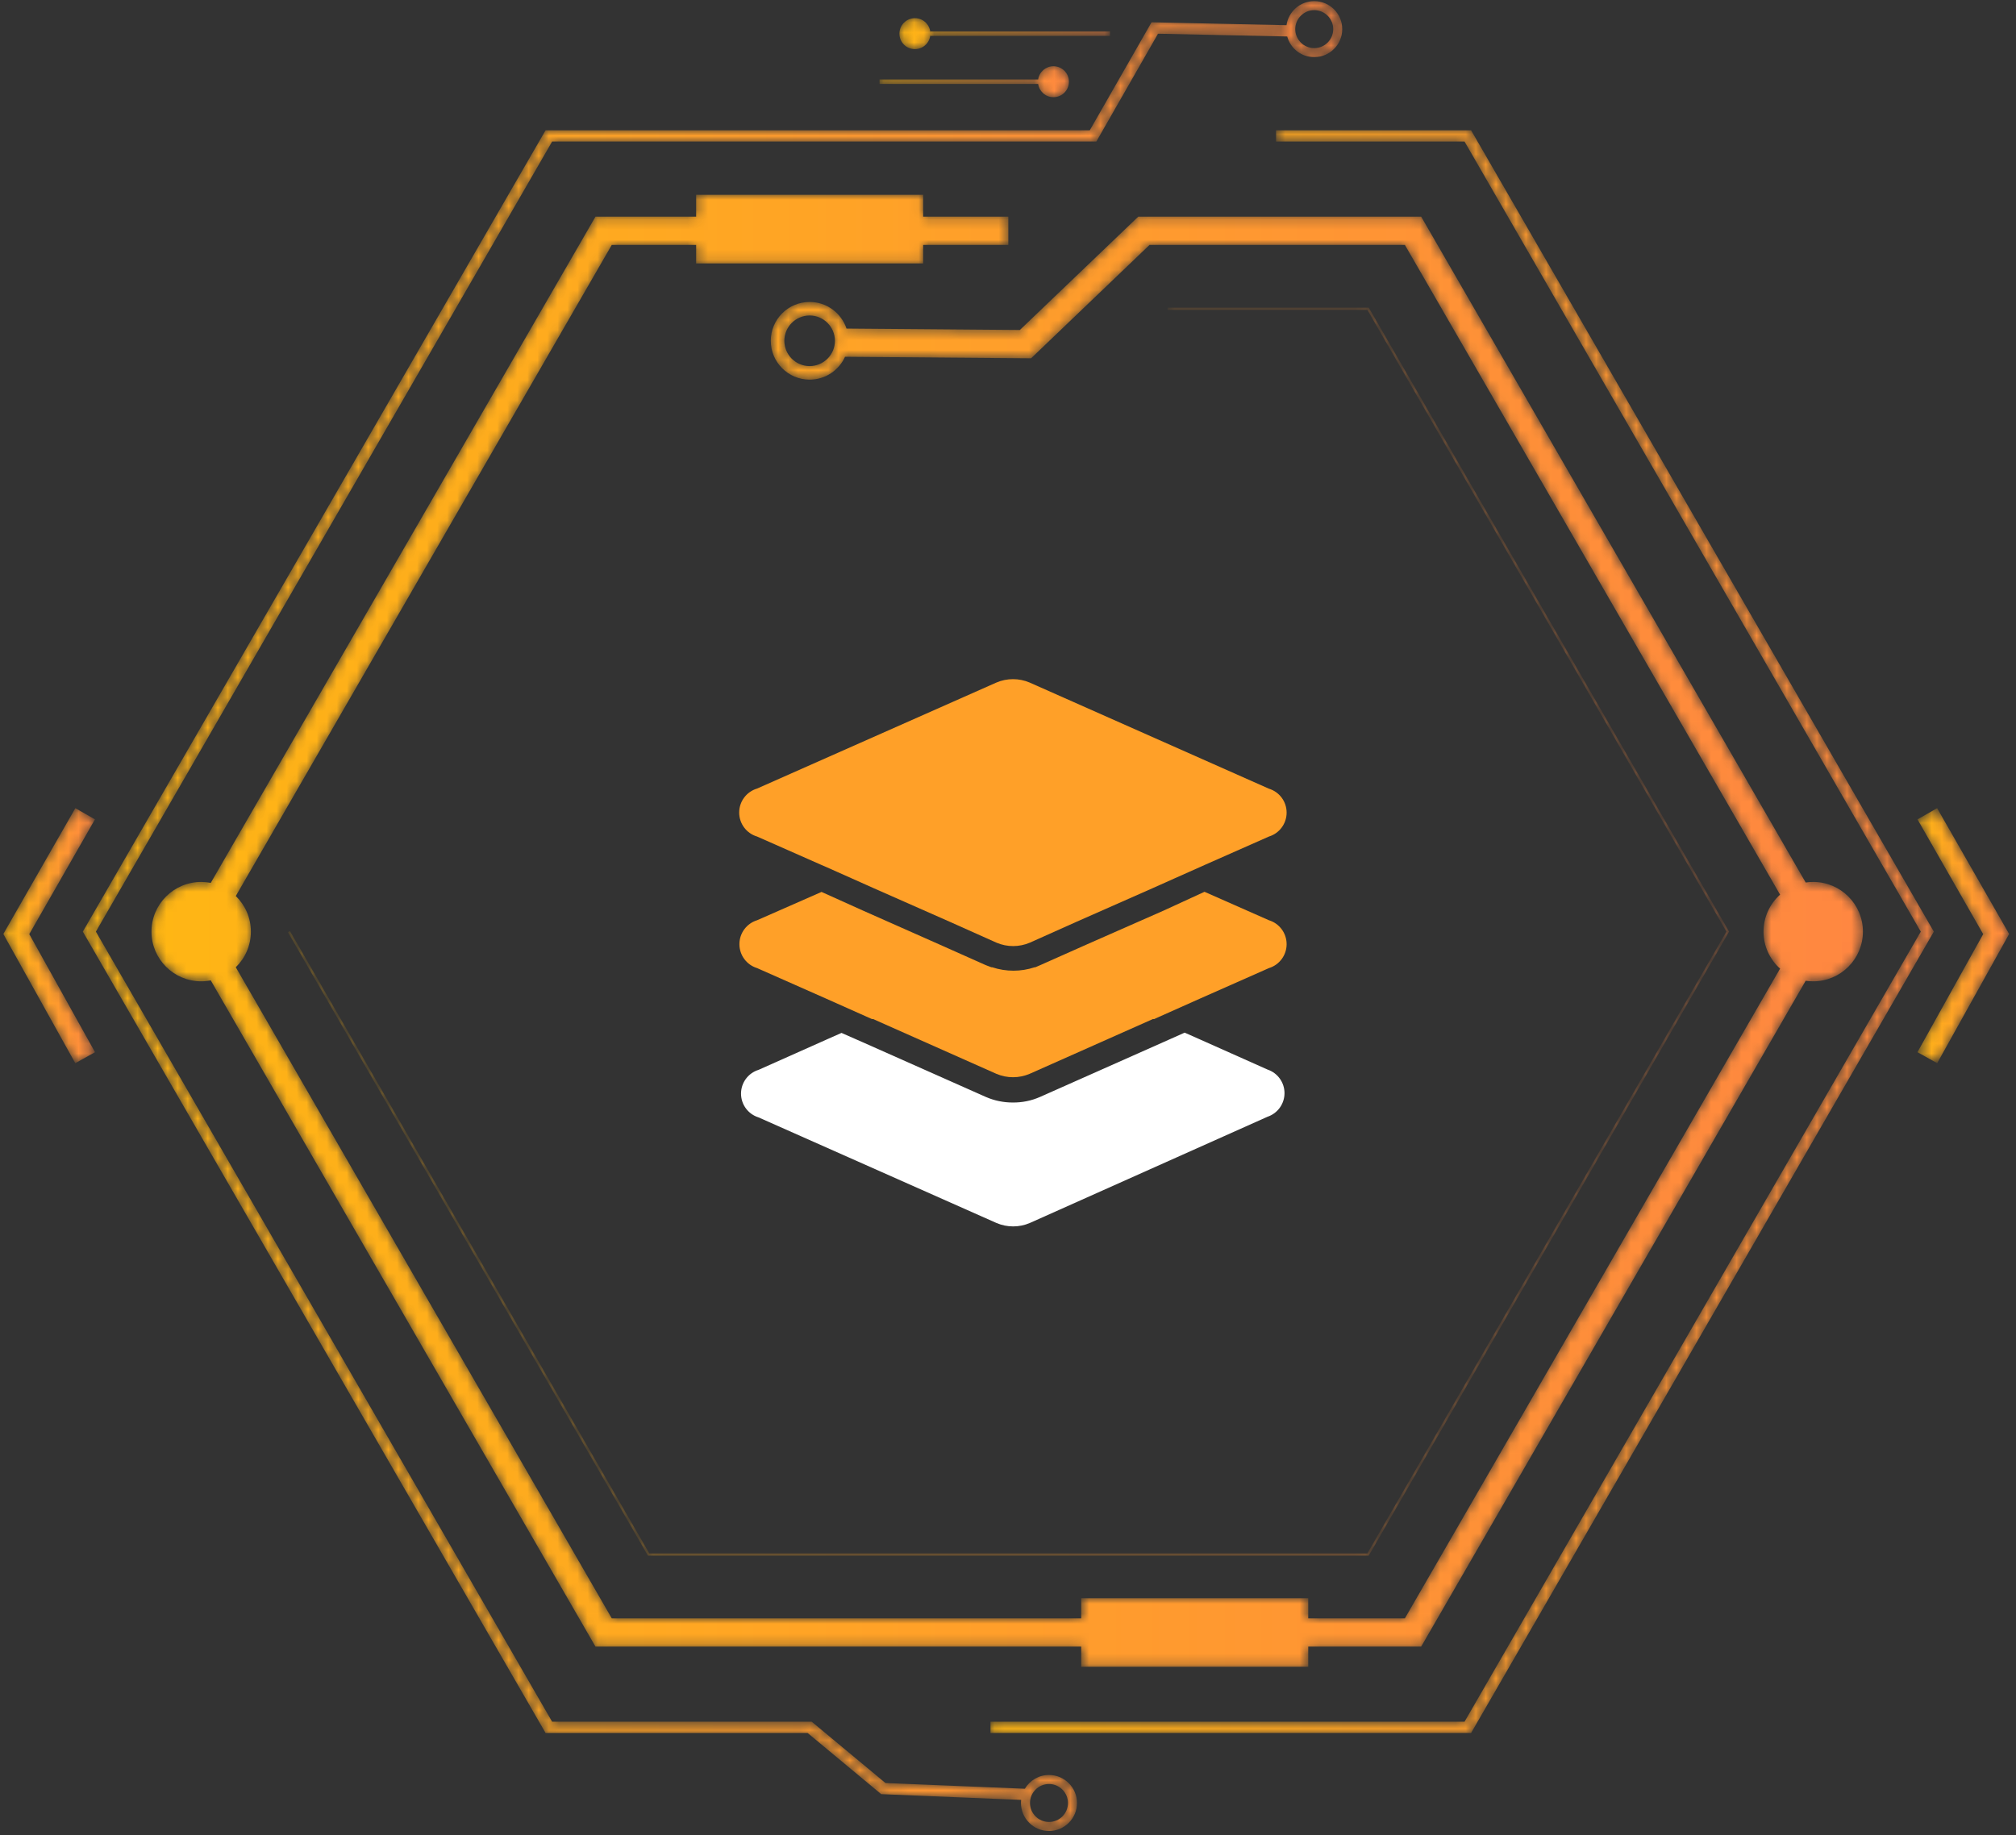
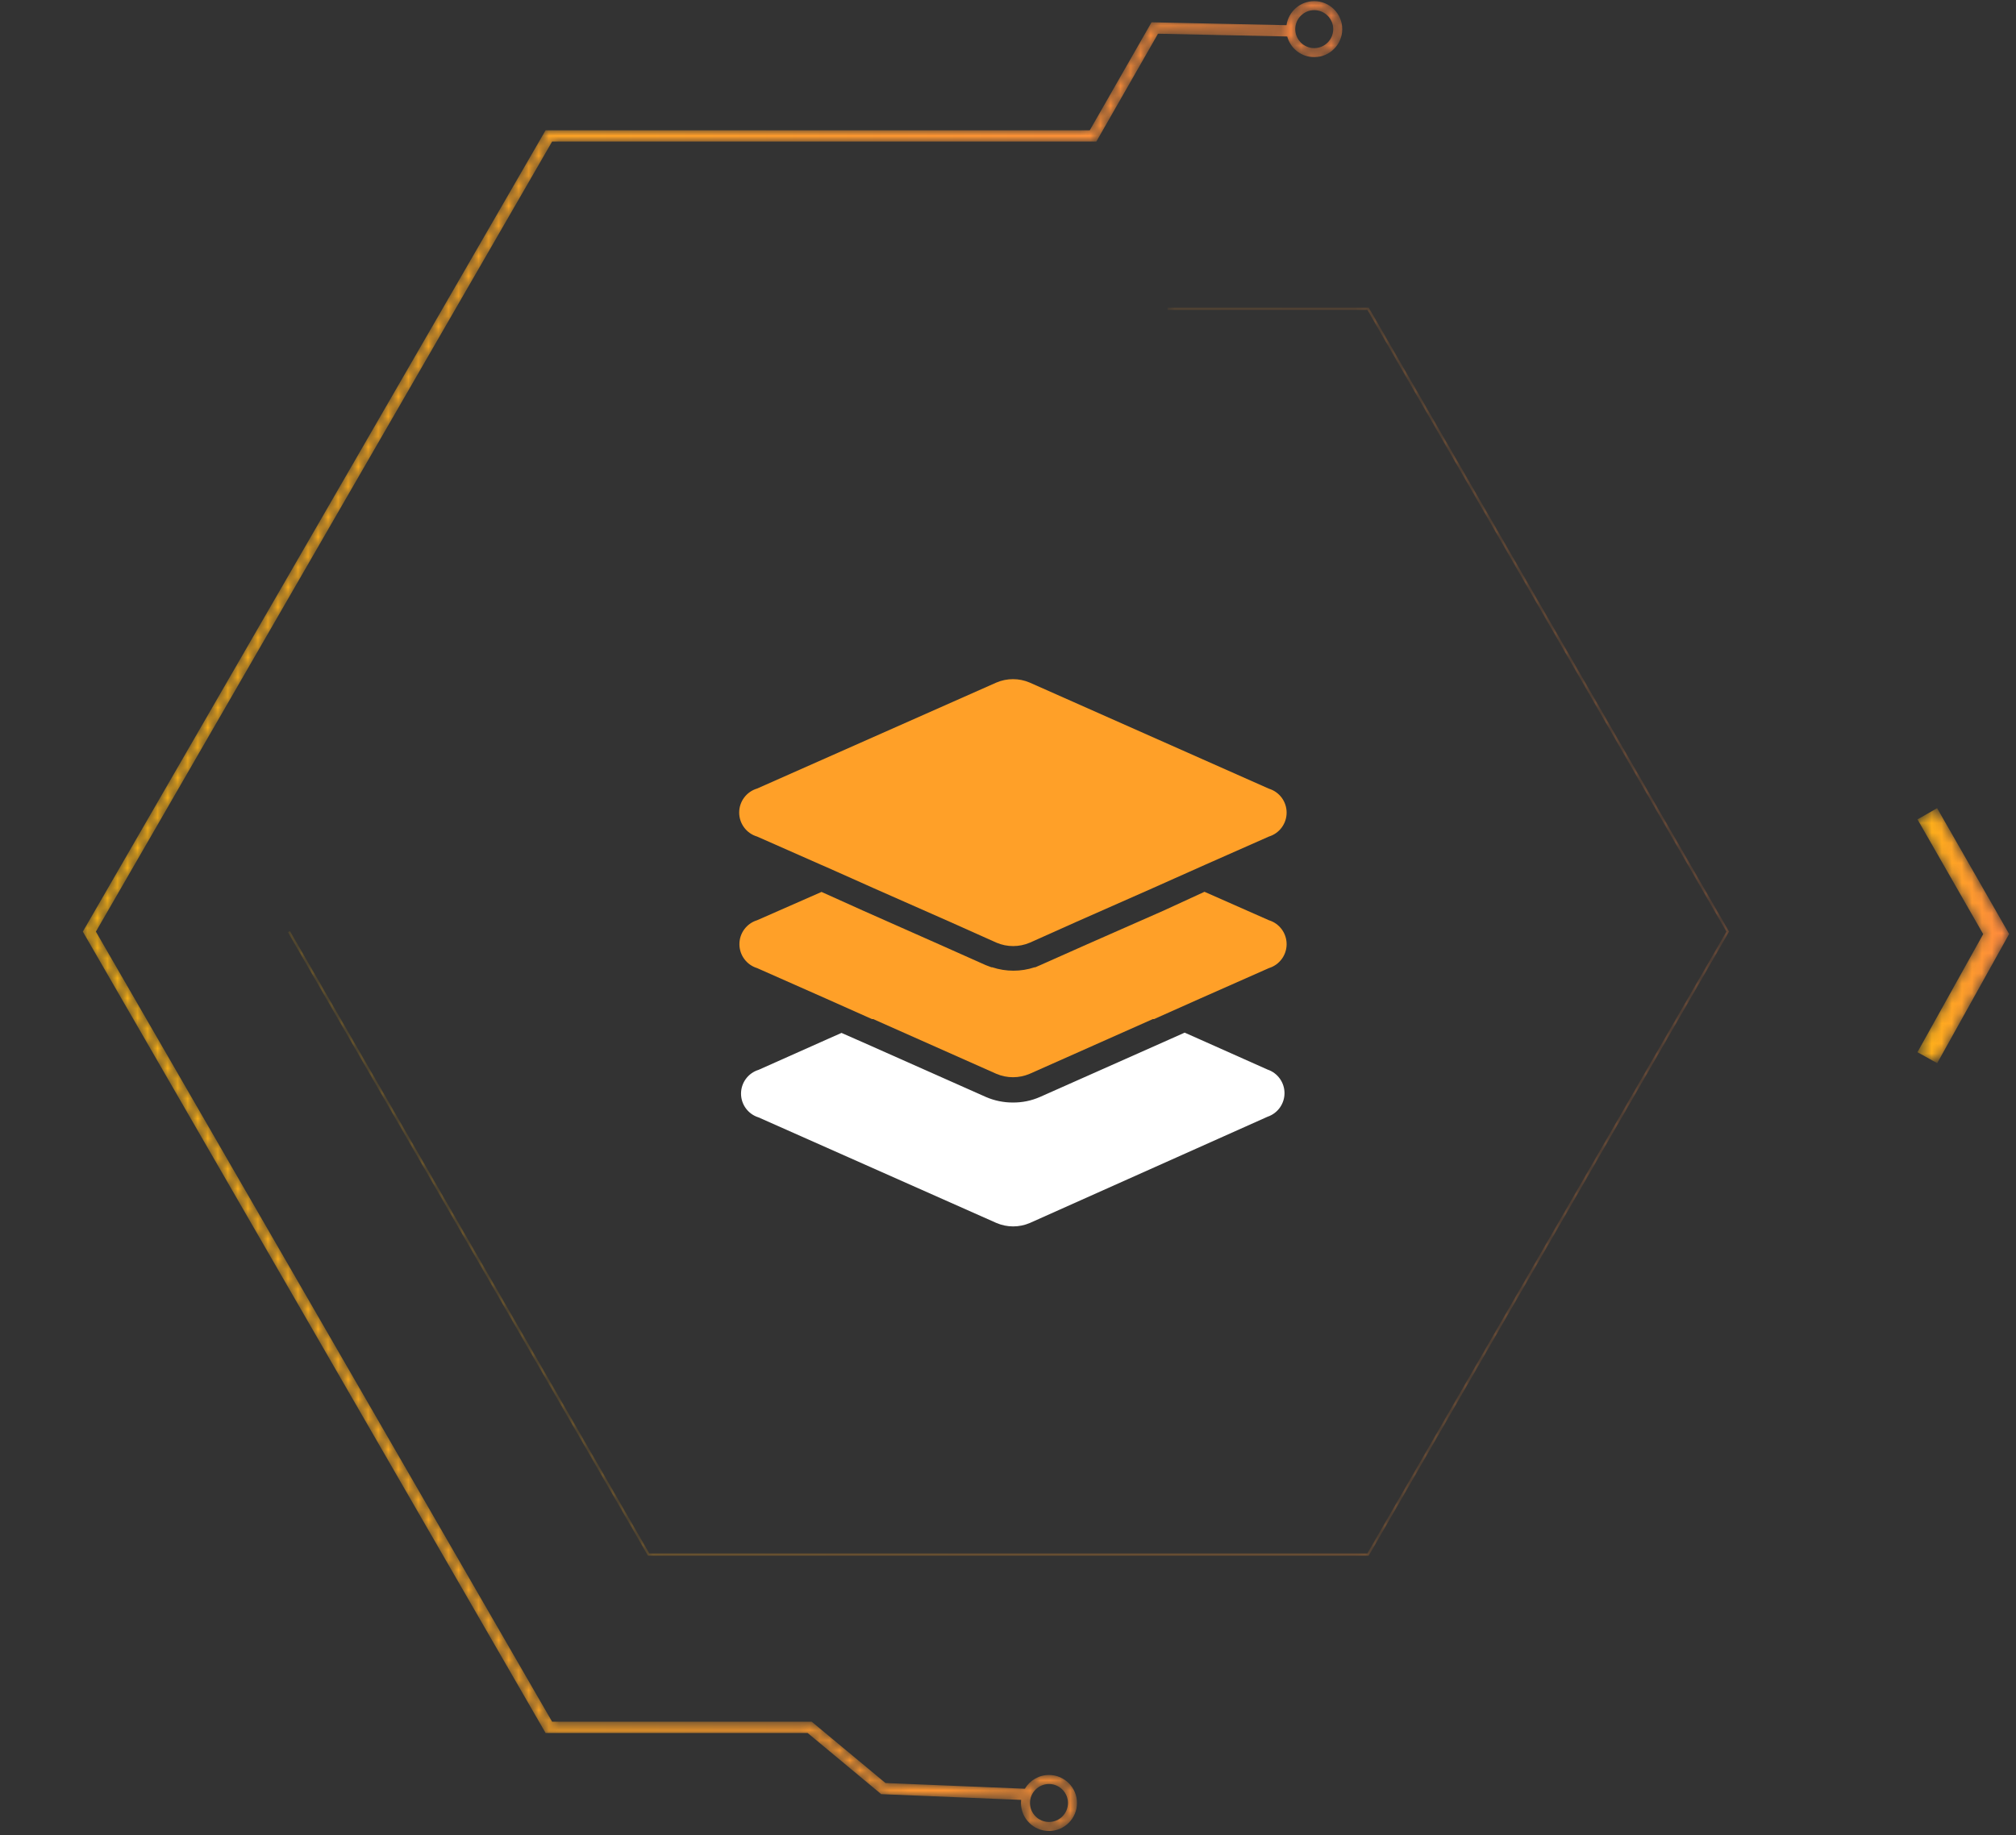
<svg xmlns="http://www.w3.org/2000/svg" xmlns:xlink="http://www.w3.org/1999/xlink" width="201px" height="183px" viewBox="0 0 201 183" version="1.1">
  <rect x="0" y="0" width="201" height="183" fill="#333333" stroke="none" />
  <title>Brand-new system hierarchical structure</title>
  <defs>
    <polygon id="path-1" points="48.027 0.107 28.581 0.107 28.581 1.233 47.376 1.233 92.864 80.019 47.376 158.805 0.108 158.805 0.108 159.931 48.027 159.931 94.164 80.019" />
    <linearGradient x1="5.37824946e-05%" y1="50%" x2="100%" y2="50%" id="linearGradient-3">
      <stop stop-color="#FFB614" offset="0%" />
      <stop stop-color="#FF8741" offset="100%" />
    </linearGradient>
    <polygon id="path-4" points="36.136 124.344 0.305 62.282 0.11 62.395 35.973 124.513 36.006 124.569 107.863 124.569 143.759 62.395 143.792 62.339 107.896 0.165 107.863 0.108 87.815 0.108 87.815 0.334 107.733 0.334 143.532 62.339 107.733 124.344" />
    <linearGradient x1="-3.06138284e-05%" y1="50%" x2="100%" y2="50%" id="linearGradient-6">
      <stop stop-color="#FFB614" offset="0%" />
      <stop stop-color="#FF8741" offset="100%" />
    </linearGradient>
-     <path d="M54.319,0.009 L54.319,2.191 L44.285,2.191 L5.929,68.625 C5.62,68.565 5.3,68.532 4.973,68.532 L4.973,68.532 C2.24,68.532 0.017,70.755 0.017,73.487 L0.017,73.487 C0.017,76.22 2.24,78.443 4.973,78.443 L4.973,78.443 C5.3,78.443 5.62,78.41 5.929,78.349 L5.929,78.349 L44.285,144.784 L92.712,144.784 L92.712,146.797 L115.35,146.797 L115.35,144.784 L126.611,144.784 L164.946,78.386 C165.191,78.423 165.442,78.443 165.698,78.443 L165.698,78.443 C168.43,78.443 170.653,76.22 170.653,73.487 L170.653,73.487 C170.653,70.755 168.43,68.532 165.698,68.532 L165.698,68.532 C165.442,68.532 165.191,68.551 164.946,68.589 L164.946,68.589 L126.611,2.191 L98.398,2.191 L86.597,13.489 L69.314,13.347 C68.801,11.808 67.347,10.694 65.638,10.694 L65.638,10.694 C63.502,10.694 61.764,12.432 61.764,14.568 L61.764,14.568 C61.764,16.704 63.502,18.442 65.638,18.442 L65.638,18.442 C67.206,18.442 68.559,17.505 69.167,16.161 L69.167,16.161 L87.718,16.314 L99.528,5.006 L124.985,5.006 L162.393,69.799 C161.381,70.707 160.742,72.024 160.742,73.487 L160.742,73.487 C160.742,74.951 161.381,76.268 162.393,77.176 L162.393,77.176 L124.985,141.968 L115.35,141.968 L115.35,139.955 L92.712,139.955 L92.712,141.968 L45.91,141.968 L8.423,77.039 C9.351,76.138 9.928,74.879 9.928,73.487 L9.928,73.487 C9.928,72.095 9.351,70.837 8.423,69.936 L8.423,69.936 L45.91,5.006 L54.319,5.006 L54.319,6.851 L76.957,6.851 L76.957,5.006 L85.448,5.006 L85.448,2.191 L76.957,2.191 L76.957,0.009 L54.319,0.009 Z M63.116,14.568 C63.116,13.177 64.247,12.045 65.638,12.045 L65.638,12.045 C67.029,12.045 68.16,13.177 68.16,14.568 L68.16,14.568 C68.16,15.959 67.029,17.09 65.638,17.09 L65.638,17.09 C64.247,17.09 63.116,15.959 63.116,14.568 L63.116,14.568 Z" id="path-7" />
    <linearGradient x1="1.95941652e-05%" y1="50%" x2="100%" y2="50%" id="linearGradient-9">
      <stop stop-color="#FFB614" offset="0%" />
      <stop stop-color="#FF8741" offset="100%" />
    </linearGradient>
    <path d="M122.817,0.065 C121.41,0.065 120.244,1.11 120.051,2.464 L120.051,2.464 L106.595,2.176 L100.438,12.945 L46.18,12.945 L0.043,92.857 L46.18,172.769 L72.304,172.769 L79.643,178.87 L93.594,179.442 C93.583,179.544 93.577,179.647 93.577,179.751 L93.577,179.751 C93.577,181.292 94.83,182.545 96.37,182.545 L96.37,182.545 C97.911,182.545 99.164,181.292 99.164,179.751 L99.164,179.751 C99.164,178.211 97.911,176.958 96.37,176.958 L96.37,176.958 C95.348,176.958 94.453,177.509 93.966,178.33 L93.966,178.33 L80.069,177.76 L72.711,171.643 L46.83,171.643 L1.343,92.857 L46.83,14.071 L101.091,14.071 L107.24,3.316 L120.121,3.592 C120.444,4.778 121.53,5.652 122.817,5.652 L122.817,5.652 C124.357,5.652 125.61,4.399 125.61,2.859 L125.61,2.859 C125.61,1.318 124.357,0.065 122.817,0.065 Z M120.924,2.859 C120.924,1.815 121.773,0.966 122.817,0.966 L122.817,0.966 C123.86,0.966 124.709,1.815 124.709,2.859 L124.709,2.859 C124.709,3.902 123.86,4.751 122.817,4.751 L122.817,4.751 C121.773,4.751 120.924,3.902 120.924,2.859 L120.924,2.859 Z M94.477,179.751 C94.477,178.708 95.327,177.859 96.37,177.859 L96.37,177.859 C97.414,177.859 98.263,178.708 98.263,179.751 L98.263,179.751 C98.263,180.795 97.414,181.644 96.37,181.644 L96.37,181.644 C95.327,181.644 94.477,180.795 94.477,179.751 L94.477,179.751 Z" id="path-10" />
    <linearGradient x1="3.32813471e-05%" y1="50%" x2="100%" y2="50%" id="linearGradient-12">
      <stop stop-color="#FFB614" offset="0%" />
      <stop stop-color="#FF8741" offset="100%" />
    </linearGradient>
    <path d="M0.04,1.62 C0.04,2.473 0.731,3.164 1.584,3.164 L1.584,3.164 C2.436,3.164 3.127,2.473 3.127,1.62 L3.127,1.62 L3.127,1.845 L21.035,1.845 L21.035,1.395 L3.127,1.395 L3.127,1.62 C3.127,0.767 2.436,0.076 1.584,0.076 L1.584,0.076 C0.731,0.076 0.04,0.767 0.04,1.62" id="path-13" />
    <linearGradient x1="0%" y1="49.999%" x2="100%" y2="49.999%" id="linearGradient-15">
      <stop stop-color="#FFB614" offset="0%" />
      <stop stop-color="#FF8741" offset="100%" />
    </linearGradient>
-     <path d="M15.898,1.345 L0.086,1.345 L0.086,1.795 L15.898,1.795 C16.007,2.541 16.648,3.114 17.423,3.114 L17.423,3.114 C18.276,3.114 18.967,2.423 18.967,1.57 L18.967,1.57 C18.967,0.718 18.276,0.026 17.423,0.026 L17.423,0.026 C16.648,0.026 16.007,0.599 15.898,1.345" id="path-16" />
    <linearGradient x1="-0%" y1="50.002%" x2="100%" y2="50.002%" id="linearGradient-18">
      <stop stop-color="#FFB614" offset="0%" />
      <stop stop-color="#FF8741" offset="100%" />
    </linearGradient>
-     <polygon id="path-19" points="0 12.573 7.173 25.458 9.141 24.363 2.586 12.588 9.135 1.145 7.18 0.027" />
    <linearGradient x1="0%" y1="50%" x2="100%" y2="50%" id="linearGradient-21">
      <stop stop-color="#FFB614" offset="0%" />
      <stop stop-color="#FF8741" offset="100%" />
    </linearGradient>
    <polygon id="path-22" points="0.081 1.145 6.63 12.588 0.075 24.363 2.043 25.458 9.216 12.573 2.036 0.027" />
  </defs>
  <g id="页面-1" stroke="none" stroke-width="1" fill="none" fill-rule="evenodd">
    <g id="画板备份-2" transform="translate(-680, -2225)">
      <g id="Brand-new-system-hierarchical-structure" transform="translate(680.333, 2225)">
        <g id="编组备份-6">
          <g id="编组" transform="translate(98.311, 12.885)">
            <mask id="mask-2" fill="white">
              <use xlink:href="#path-1" />
            </mask>
            <g id="Clip-2" />
-             <polygon id="Fill-1" fill="url(#linearGradient-3)" mask="url(#mask-2)" points="48.027 0.107 28.581 0.107 28.581 1.233 47.376 1.233 92.864 80.019 47.376 158.805 0.108 158.805 0.108 159.931 48.027 159.931 94.164 80.019" />
          </g>
          <g id="编组" transform="translate(28.266, 30.565)">
            <mask id="mask-5" fill="white">
              <use xlink:href="#path-4" />
            </mask>
            <g id="Clip-4" />
            <polygon id="Fill-3" fill="url(#linearGradient-6)" mask="url(#mask-5)" points="36.136 124.344 0.305 62.282 0.11 62.395 35.973 124.513 36.006 124.569 107.863 124.569 143.759 62.395 143.792 62.339 107.896 0.165 107.863 0.108 87.815 0.108 87.815 0.334 107.733 0.334 143.532 62.339 107.733 124.344" />
          </g>
          <g id="编组" transform="translate(14.752, 19.417)">
            <mask id="mask-8" fill="white">
              <use xlink:href="#path-7" />
            </mask>
            <g id="Clip-6" />
            <path d="M54.319,0.009 L54.319,2.191 L44.285,2.191 L5.929,68.625 C5.62,68.565 5.3,68.532 4.973,68.532 L4.973,68.532 C2.24,68.532 0.017,70.755 0.017,73.487 L0.017,73.487 C0.017,76.22 2.24,78.443 4.973,78.443 L4.973,78.443 C5.3,78.443 5.62,78.41 5.929,78.349 L5.929,78.349 L44.285,144.784 L92.712,144.784 L92.712,146.797 L115.35,146.797 L115.35,144.784 L126.611,144.784 L164.946,78.386 C165.191,78.423 165.442,78.443 165.698,78.443 L165.698,78.443 C168.43,78.443 170.653,76.22 170.653,73.487 L170.653,73.487 C170.653,70.755 168.43,68.532 165.698,68.532 L165.698,68.532 C165.442,68.532 165.191,68.551 164.946,68.589 L164.946,68.589 L126.611,2.191 L98.398,2.191 L86.597,13.489 L69.314,13.347 C68.801,11.808 67.347,10.694 65.638,10.694 L65.638,10.694 C63.502,10.694 61.764,12.432 61.764,14.568 L61.764,14.568 C61.764,16.704 63.502,18.442 65.638,18.442 L65.638,18.442 C67.206,18.442 68.559,17.505 69.167,16.161 L69.167,16.161 L87.718,16.314 L99.528,5.006 L124.985,5.006 L162.393,69.799 C161.381,70.707 160.742,72.024 160.742,73.487 L160.742,73.487 C160.742,74.951 161.381,76.268 162.393,77.176 L162.393,77.176 L124.985,141.968 L115.35,141.968 L115.35,139.955 L92.712,139.955 L92.712,141.968 L45.91,141.968 L8.423,77.039 C9.351,76.138 9.928,74.879 9.928,73.487 L9.928,73.487 C9.928,72.095 9.351,70.837 8.423,69.936 L8.423,69.936 L45.91,5.006 L54.319,5.006 L54.319,6.851 L76.957,6.851 L76.957,5.006 L85.448,5.006 L85.448,2.191 L76.957,2.191 L76.957,0.009 L54.319,0.009 Z M63.116,14.568 C63.116,13.177 64.247,12.045 65.638,12.045 L65.638,12.045 C67.029,12.045 68.16,13.177 68.16,14.568 L68.16,14.568 C68.16,15.959 67.029,17.09 65.638,17.09 L65.638,17.09 C64.247,17.09 63.116,15.959 63.116,14.568 L63.116,14.568 Z" id="Fill-5" fill="url(#linearGradient-9)" mask="url(#mask-8)" />
          </g>
          <g id="编组" transform="translate(7.883, 0.047)">
            <mask id="mask-11" fill="white">
              <use xlink:href="#path-10" />
            </mask>
            <g id="Clip-8" />
            <path d="M122.817,0.065 C121.41,0.065 120.244,1.11 120.051,2.464 L120.051,2.464 L106.595,2.176 L100.438,12.945 L46.18,12.945 L0.043,92.857 L46.18,172.769 L72.304,172.769 L79.643,178.87 L93.594,179.442 C93.583,179.544 93.577,179.647 93.577,179.751 L93.577,179.751 C93.577,181.292 94.83,182.545 96.37,182.545 L96.37,182.545 C97.911,182.545 99.164,181.292 99.164,179.751 L99.164,179.751 C99.164,178.211 97.911,176.958 96.37,176.958 L96.37,176.958 C95.348,176.958 94.453,177.509 93.966,178.33 L93.966,178.33 L80.069,177.76 L72.711,171.643 L46.83,171.643 L1.343,92.857 L46.83,14.071 L101.091,14.071 L107.24,3.316 L120.121,3.592 C120.444,4.778 121.53,5.652 122.817,5.652 L122.817,5.652 C124.357,5.652 125.61,4.399 125.61,2.859 L125.61,2.859 C125.61,1.318 124.357,0.065 122.817,0.065 Z M120.924,2.859 C120.924,1.815 121.773,0.966 122.817,0.966 L122.817,0.966 C123.86,0.966 124.709,1.815 124.709,2.859 L124.709,2.859 C124.709,3.902 123.86,4.751 122.817,4.751 L122.817,4.751 C121.773,4.751 120.924,3.902 120.924,2.859 L120.924,2.859 Z M94.477,179.751 C94.477,178.708 95.327,177.859 96.37,177.859 L96.37,177.859 C97.414,177.859 98.263,178.708 98.263,179.751 L98.263,179.751 C98.263,180.795 97.414,181.644 96.37,181.644 L96.37,181.644 C95.327,181.644 94.477,180.795 94.477,179.751 L94.477,179.751 Z" id="Fill-7" fill="url(#linearGradient-12)" mask="url(#mask-11)" />
          </g>
          <g id="编组" transform="translate(89.302, 1.736)">
            <mask id="mask-14" fill="white">
              <use xlink:href="#path-13" />
            </mask>
            <g id="Clip-10" />
-             <path d="M0.04,1.62 C0.04,2.473 0.731,3.164 1.584,3.164 L1.584,3.164 C2.436,3.164 3.127,2.473 3.127,1.62 L3.127,1.62 L3.127,1.845 L21.035,1.845 L21.035,1.395 L3.127,1.395 L3.127,1.62 C3.127,0.767 2.436,0.076 1.584,0.076 L1.584,0.076 C0.731,0.076 0.04,0.767 0.04,1.62" id="Fill-9" fill="url(#linearGradient-15)" mask="url(#mask-14)" />
          </g>
          <g id="编组" transform="translate(87.275, 6.579)">
            <mask id="mask-17" fill="white">
              <use xlink:href="#path-16" />
            </mask>
            <g id="Clip-12" />
            <path d="M15.898,1.345 L0.086,1.345 L0.086,1.795 L15.898,1.795 C16.007,2.541 16.648,3.114 17.423,3.114 L17.423,3.114 C18.276,3.114 18.967,2.423 18.967,1.57 L18.967,1.57 C18.967,0.718 18.276,0.026 17.423,0.026 L17.423,0.026 C16.648,0.026 16.007,0.599 15.898,1.345" id="Fill-11" fill="url(#linearGradient-18)" mask="url(#mask-17)" />
          </g>
          <g id="编组" transform="translate(0, 80.565)">
            <mask id="mask-20" fill="white">
              <use xlink:href="#path-19" />
            </mask>
            <g id="Clip-14" />
            <polygon id="Fill-13" fill="url(#linearGradient-21)" mask="url(#mask-20)" points="0 12.573 7.173 25.458 9.141 24.363 2.586 12.588 9.135 1.145 7.18 0.027" />
          </g>
          <g id="编组" transform="translate(190.766, 80.565)">
            <mask id="mask-23" fill="white">
              <use xlink:href="#path-22" />
            </mask>
            <g id="Clip-16" />
            <polygon id="Fill-15" fill="url(#linearGradient-21)" mask="url(#mask-23)" points="0.081 1.145 6.63 12.588 0.075 24.363 2.043 25.458 9.216 12.573 2.036 0.027" />
          </g>
        </g>
        <g id="层级-选中" transform="translate(70.667, 65)" fill-rule="nonzero">
          <rect id="矩形" fill="#000000" opacity="0" x="0" y="0" width="60" height="60" />
          <path d="M55.377,41.659 L48.559,38.618 L47.114,37.977 L44.973,38.932 L32.7,44.386 C31.841,44.766 30.911,44.956 29.973,44.945 C29.058,44.948 28.153,44.762 27.314,44.4 L15.041,38.946 L12.9,38.004 L11.454,38.646 L4.636,41.686 C3.594,42.006 2.882,42.969 2.882,44.059 C2.882,45.15 3.594,46.112 4.636,46.432 L28.35,56.959 C29.412,57.414 30.615,57.414 31.677,56.959 L55.377,46.364 C56.387,46.024 57.068,45.077 57.068,44.011 C57.068,42.946 56.387,41.999 55.377,41.659 L55.377,41.659 Z" id="路径" fill="#FFFFFF" />
          <path d="M55.514,26.768 L49.091,23.932 L45,25.814 L37.418,29.154 L32.727,31.241 L32.223,31.459 L32.155,31.459 C30.782,31.914 29.3,31.914 27.927,31.459 L27.845,31.459 L27.273,31.241 L22.623,29.168 L15.027,25.8 L10.909,23.945 L4.486,26.768 C3.437,27.089 2.721,28.057 2.721,29.154 C2.721,30.252 3.437,31.22 4.486,31.541 L11.386,34.595 L15.941,36.627 L16.064,36.627 L28.336,42.082 C29.399,42.537 30.601,42.537 31.664,42.082 L43.936,36.627 L44.059,36.627 L48.614,34.595 L55.514,31.541 C56.563,31.22 57.279,30.252 57.279,29.155 C57.279,28.057 56.563,27.089 55.514,26.768 L55.514,26.768 Z" id="路径" fill="#FFA028" />
          <path d="M4.486,18.423 L10.909,21.259 L11.414,21.477 L12.423,21.927 L13.923,22.595 L16.091,23.564 L23.686,26.918 L28.35,29.005 C29.412,29.459 30.615,29.459 31.677,29.005 L36.341,26.918 L43.936,23.564 L46.105,22.595 L47.605,21.927 L48.614,21.477 L49.132,21.245 L55.514,18.423 C56.563,18.102 57.279,17.133 57.279,16.036 C57.279,14.939 56.563,13.971 55.514,13.65 L31.664,3.068 C30.601,2.613 29.399,2.613 28.336,3.068 L4.486,13.636 C3.426,13.95 2.698,14.924 2.698,16.03 C2.698,17.135 3.426,18.109 4.486,18.423 Z" id="路径" fill="#FFA028" />
        </g>
      </g>
    </g>
  </g>
</svg>